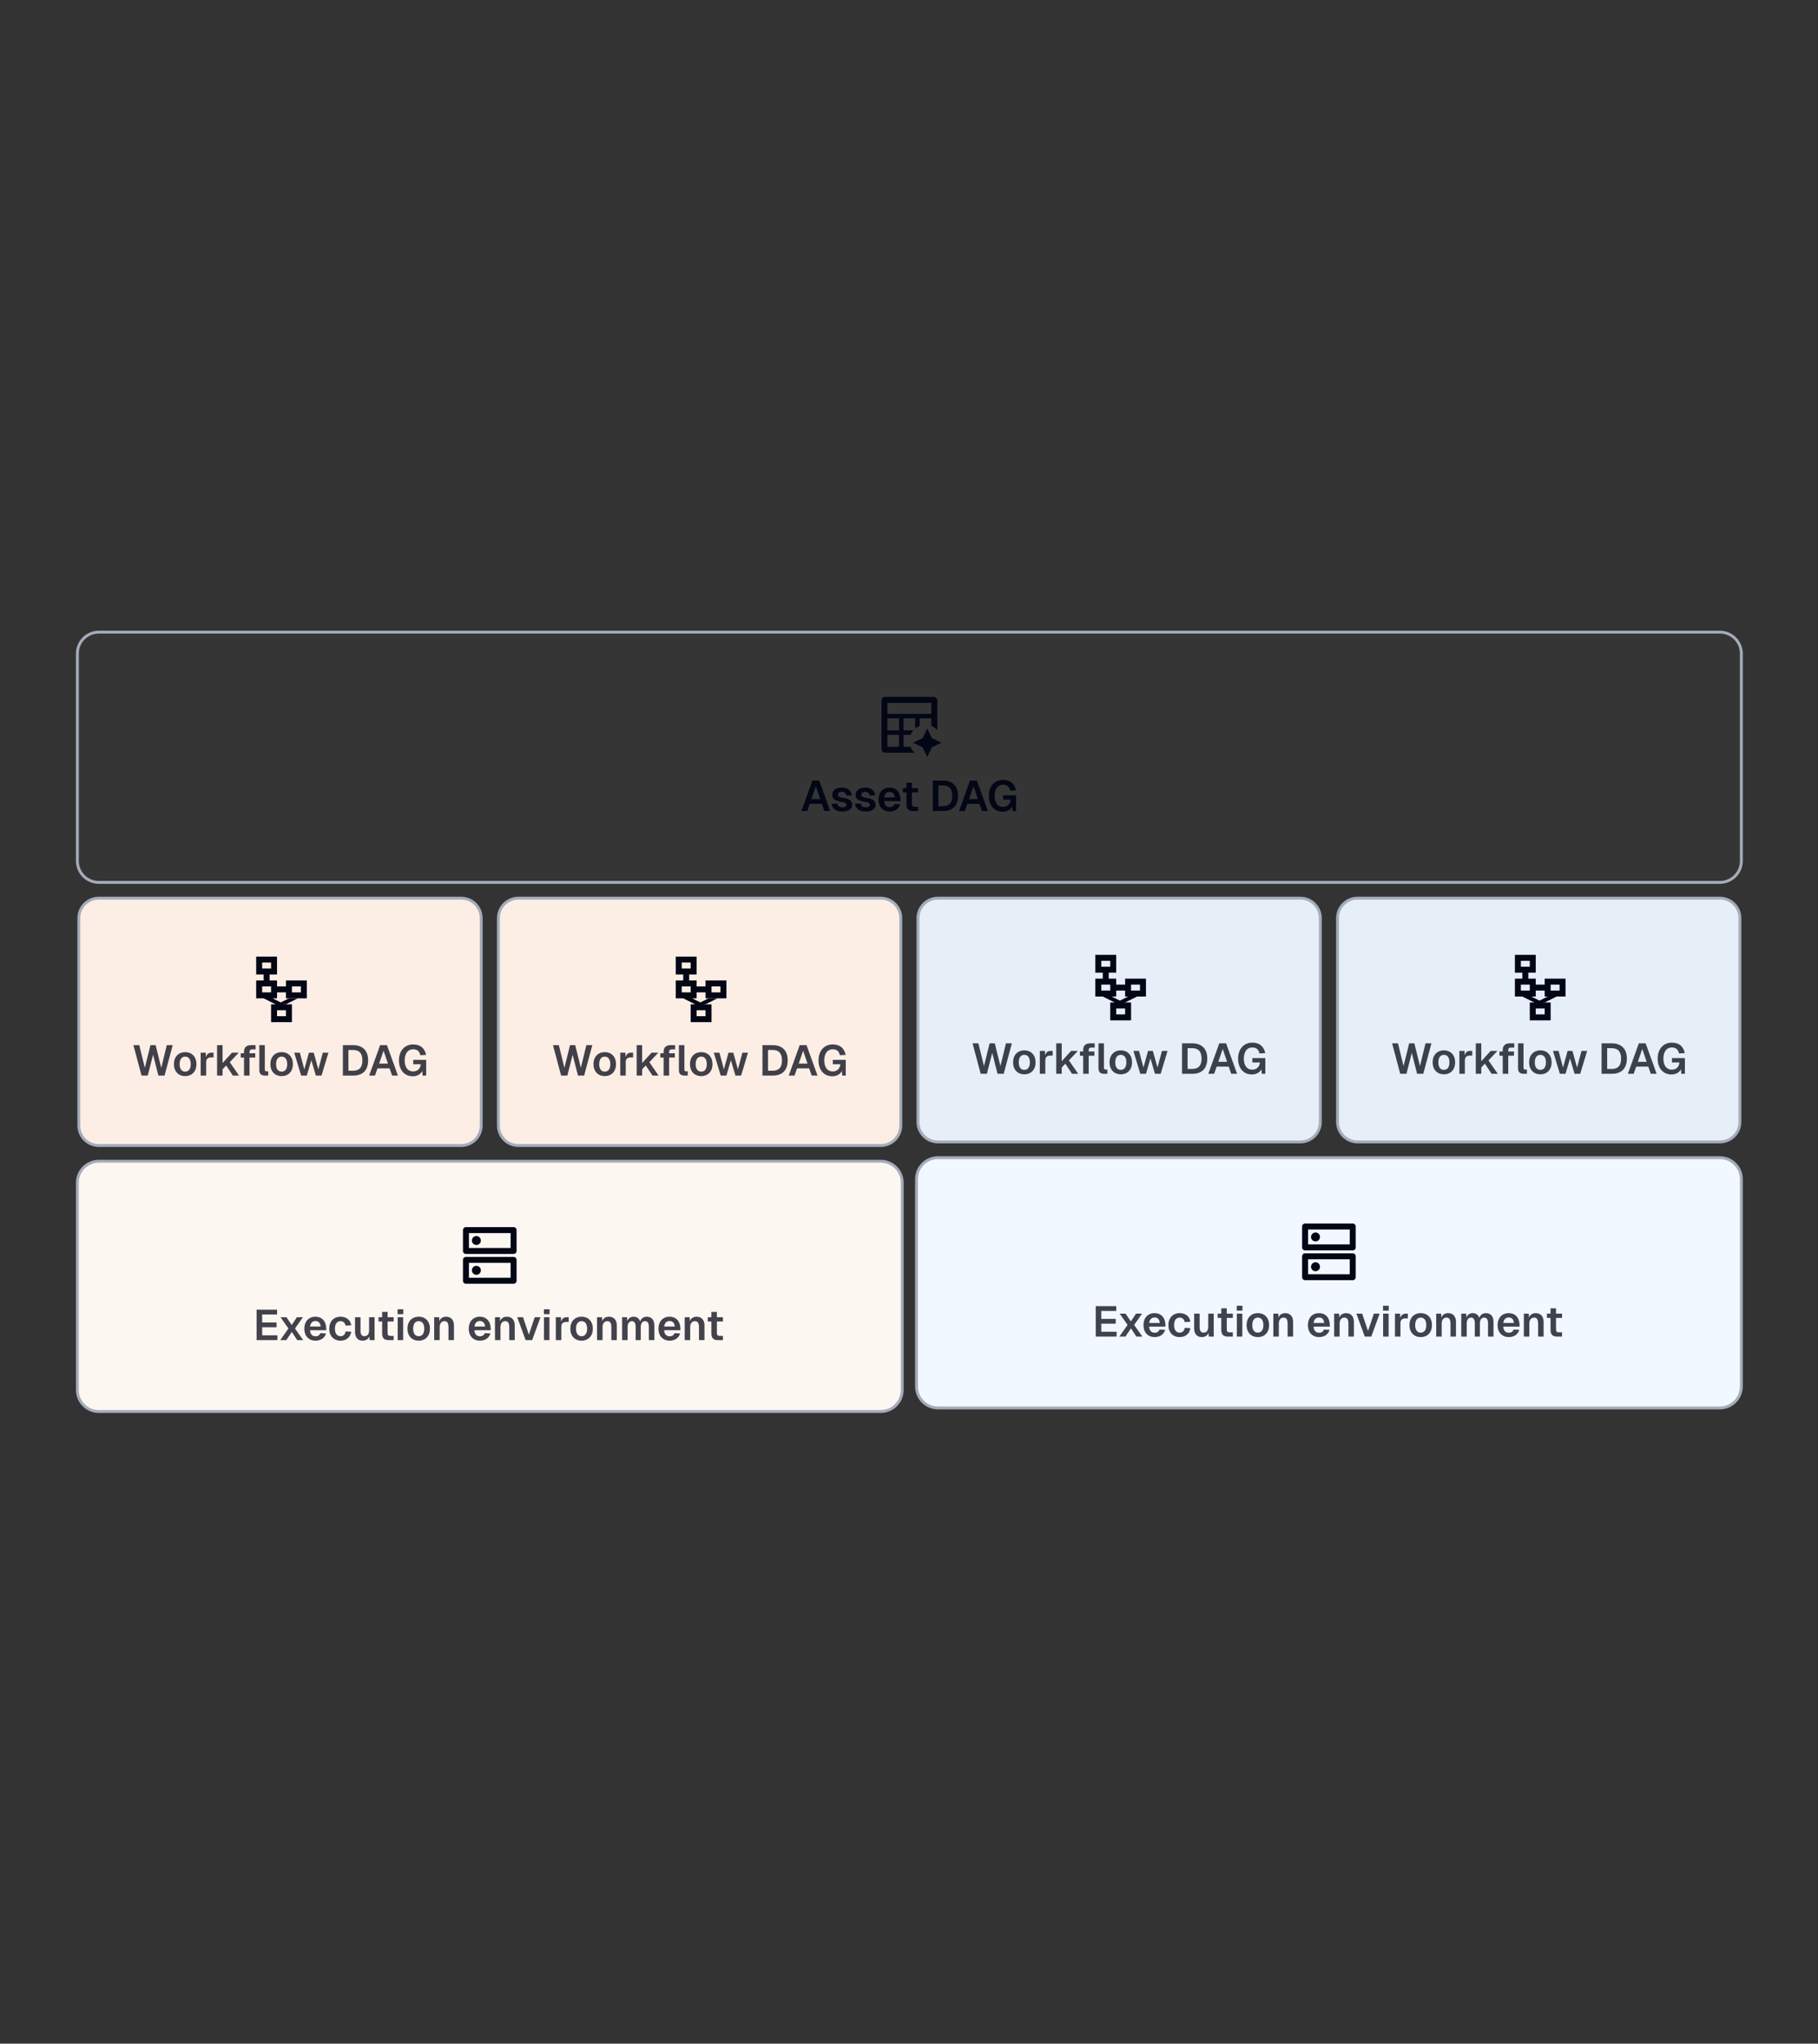
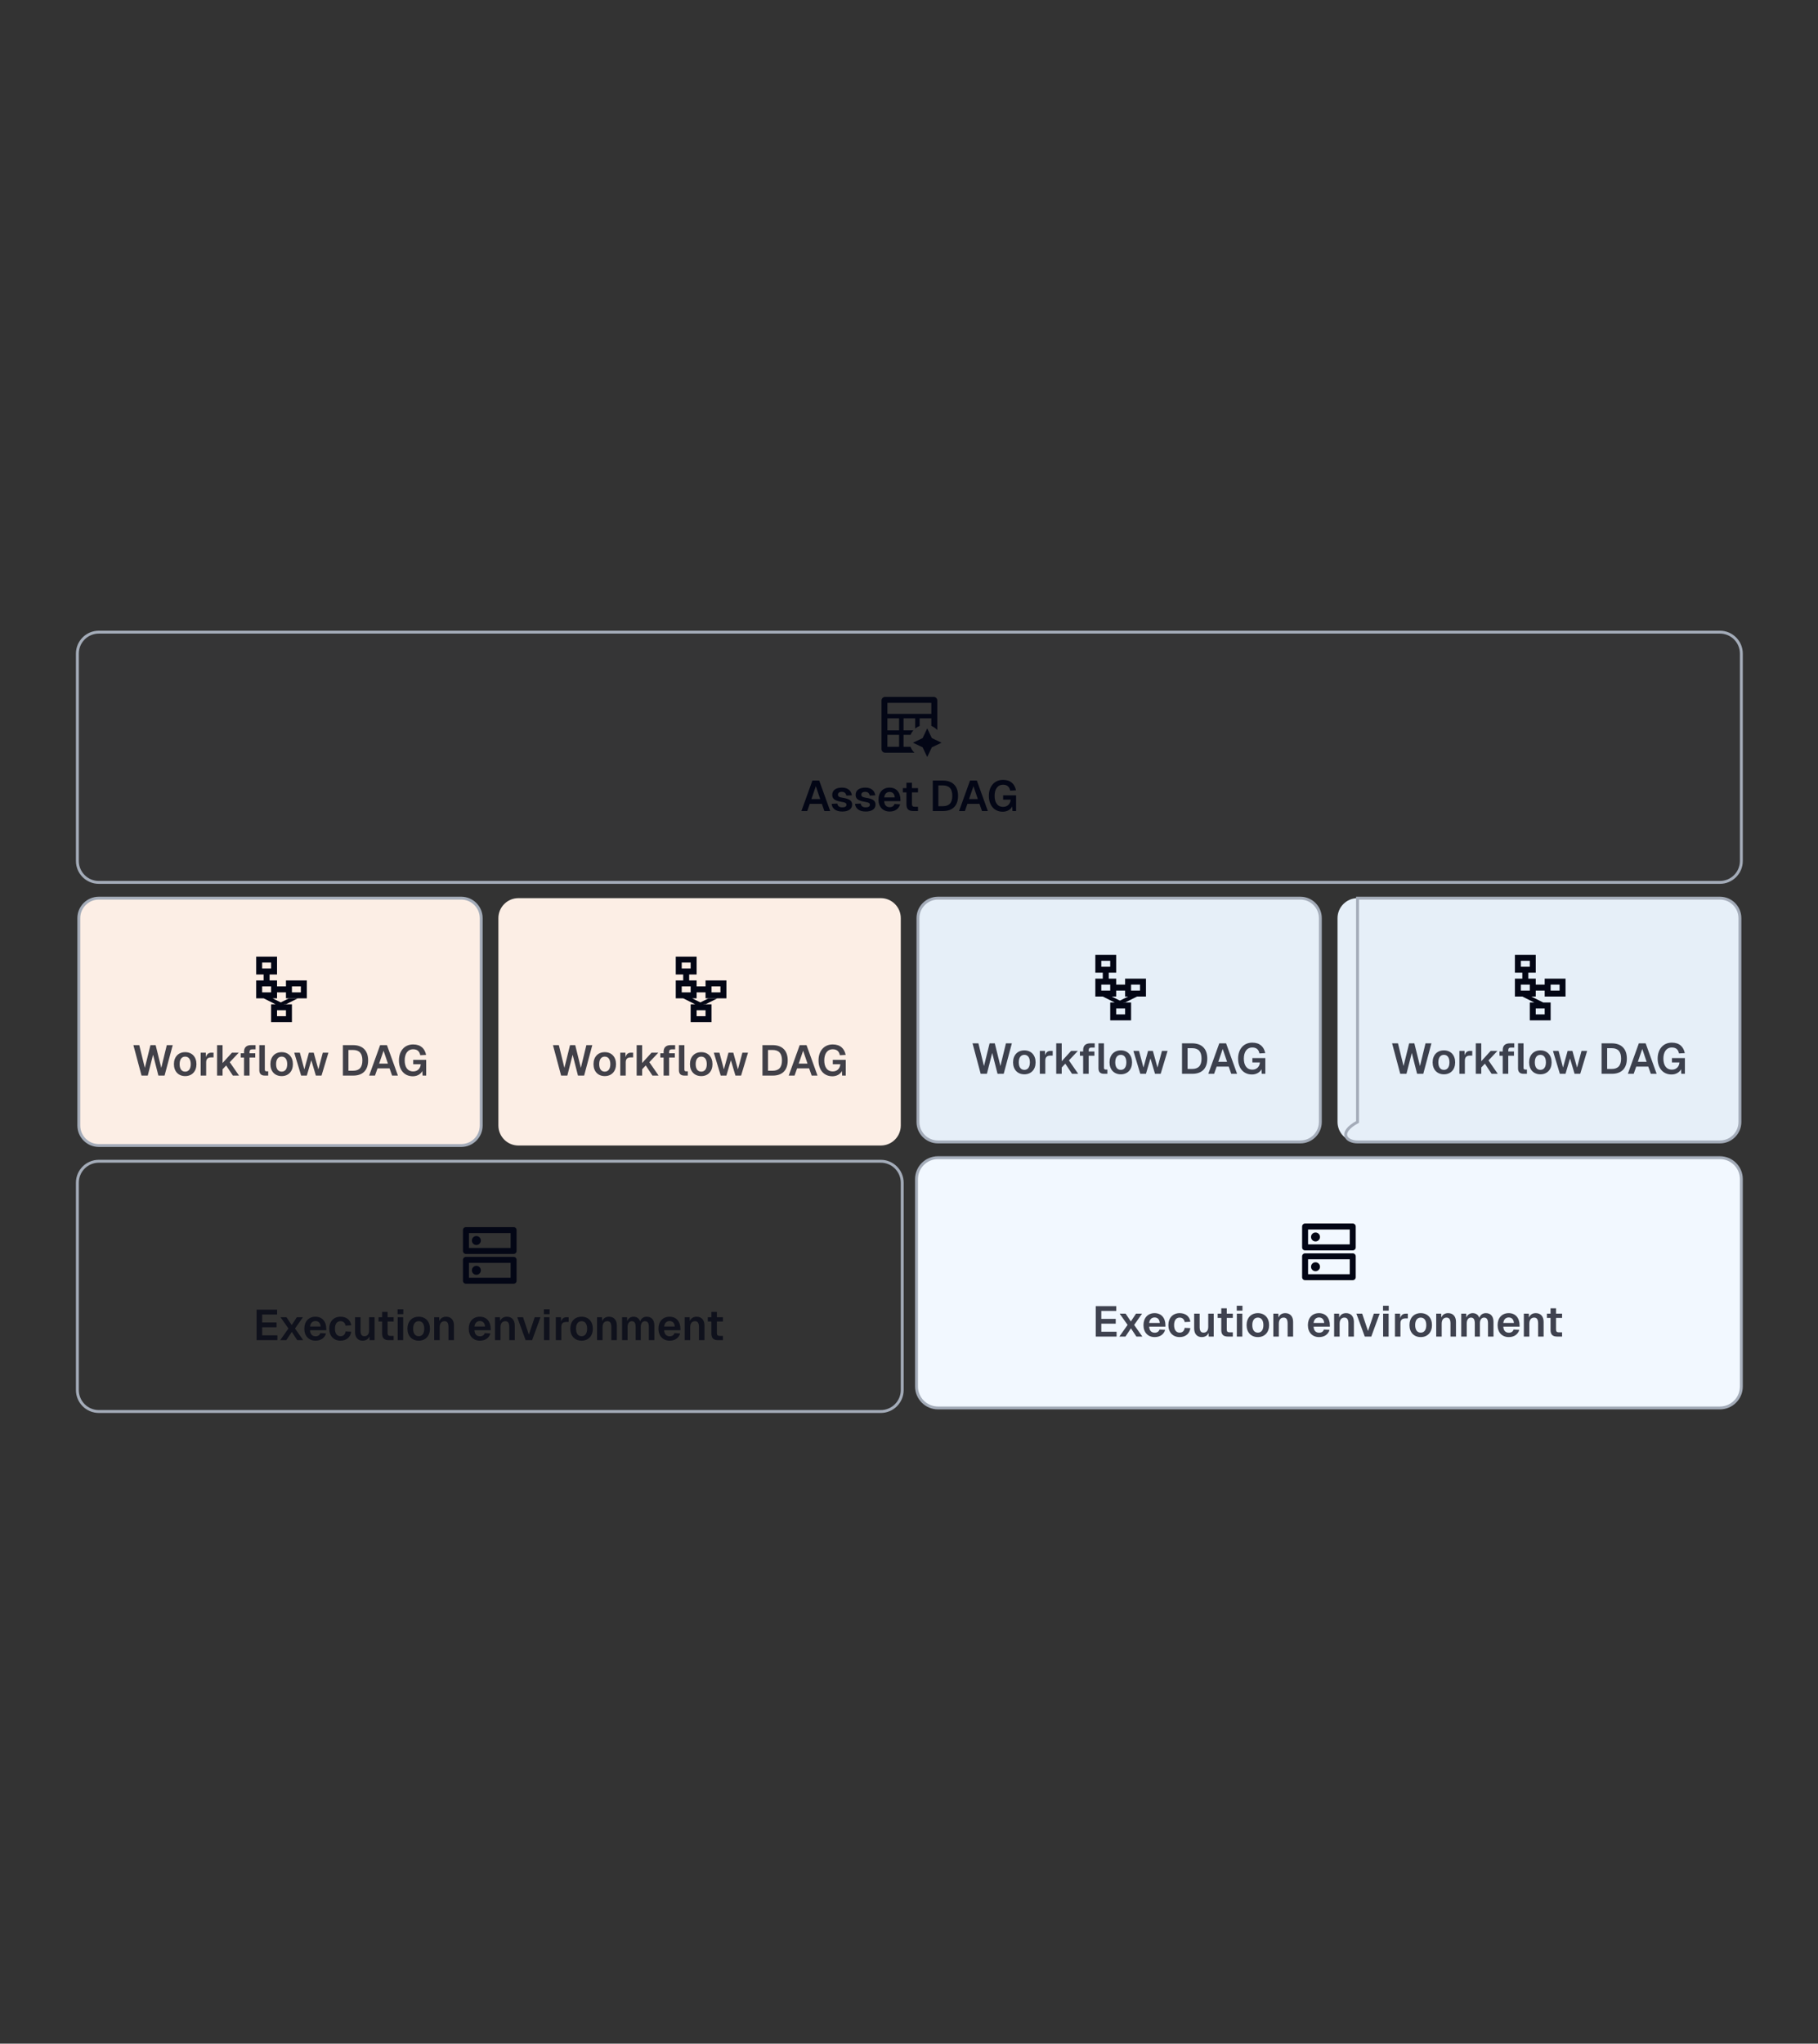
<svg xmlns="http://www.w3.org/2000/svg" width="630" height="708" viewBox="0 0 630 708" fill="none">
  <rect x="0" y="0" width="630" height="708" fill="#333333" stroke="none" />
  <g clip-path="url(#clip0_4753_28319)">
    <path d="M596.009 219H34.244C30.14 219 26.812 222.327 26.812 226.431V298.266C26.812 302.37 30.14 305.697 34.244 305.697H596.009C600.113 305.697 603.44 302.37 603.44 298.266V226.431C603.44 222.327 600.113 219 596.009 219Z" fill="#67748A" fill-opacity="0.03" />
    <path d="M596.009 219H34.244C30.14 219 26.812 222.327 26.812 226.431V298.266C26.812 302.37 30.14 305.697 34.244 305.697H596.009C600.113 305.697 603.44 302.37 603.44 298.266V226.431C603.44 222.327 600.113 219 596.009 219Z" stroke="#A4ACB9" />
    <path d="M323.564 241.436C324.248 241.436 324.803 241.99 324.803 242.674L324.804 252.914C324.237 252.297 323.533 251.808 322.739 251.496V248.867H318.688V251.486C318.12 251.706 317.598 252.016 317.138 252.398L317.139 248.867H313.114V253.021L316.5 253.021C316.102 253.478 315.776 254 315.543 254.569H313.114V258.723L315.512 258.724C315.819 259.505 316.298 260.201 316.902 260.764L306.715 260.762C306.031 260.762 305.477 260.207 305.477 259.523V242.674C305.477 241.99 306.031 241.436 306.715 241.436H323.564ZM311.566 254.569H307.515V258.723H311.566V254.569ZM311.566 248.867H307.515V253.021H311.566V248.867ZM322.739 243.5H307.515V247.319H322.739V243.5Z" fill="#030615" />
    <path d="M319.719 258.902L321.317 262.258L322.915 258.902L326.272 257.304L322.915 255.706L321.317 252.35L319.719 255.706L316.363 257.304L319.719 258.902Z" fill="#030615" />
    <path d="M277.719 280.972L281.524 270.419H283.887L287.692 280.972H285.671L284.794 278.475H280.617L279.74 280.972H277.719ZM281.182 276.825H284.229L282.713 272.366L281.182 276.825ZM291.889 281.15C289.54 281.15 288.322 280.035 288.203 278.475L290.15 278.386C290.284 279.218 290.804 279.694 291.904 279.694C292.78 279.694 293.33 279.426 293.33 278.802C293.33 278.267 293.048 278.029 291.591 277.776C289.154 277.36 288.396 276.706 288.396 275.354C288.396 273.882 289.54 272.857 291.755 272.857C293.895 272.857 294.995 274.001 295.203 275.532L293.286 275.621C293.152 274.819 292.617 274.313 291.725 274.313C290.833 274.313 290.373 274.715 290.373 275.294C290.373 275.933 290.789 276.186 291.993 276.379C294.49 276.766 295.292 277.449 295.292 278.772C295.292 280.303 293.925 281.15 291.889 281.15ZM299.999 281.15C297.651 281.15 296.433 280.035 296.314 278.475L298.261 278.386C298.394 279.218 298.915 279.694 300.014 279.694C300.891 279.694 301.441 279.426 301.441 278.802C301.441 278.267 301.159 278.029 299.702 277.776C297.265 277.36 296.507 276.706 296.507 275.354C296.507 273.882 297.651 272.857 299.866 272.857C302.006 272.857 303.106 274.001 303.314 275.532L301.397 275.621C301.263 274.819 300.728 274.313 299.836 274.313C298.944 274.313 298.484 274.715 298.484 275.294C298.484 275.933 298.9 276.186 300.104 276.379C302.6 276.766 303.403 277.449 303.403 278.772C303.403 280.303 302.036 281.15 299.999 281.15ZM308.318 281.15C305.94 281.15 304.424 279.515 304.424 277.003C304.424 274.507 305.94 272.857 308.274 272.857C310.548 272.857 312.034 274.432 312.034 277.107V277.538H306.401C306.461 278.936 307.189 279.634 308.333 279.634C309.18 279.634 309.745 279.233 309.983 278.534L311.93 278.653C311.499 280.199 310.146 281.15 308.318 281.15ZM306.401 276.26H310.072C309.983 274.967 309.284 274.358 308.274 274.358C307.248 274.358 306.55 275.027 306.401 276.26ZM316.423 280.972C314.848 280.972 314.12 280.273 314.12 278.698V274.507H312.871V273.035H314.12V271.177H316.022V273.035H318.118V274.507H316.022V278.519C316.022 279.263 316.334 279.5 317.003 279.5H318.118V280.972H316.423ZM323.241 280.972V270.419H326.749C330.108 270.419 331.995 272.322 331.995 275.71C331.995 279.084 330.152 280.972 326.838 280.972H323.241ZM325.173 279.292H326.749C328.949 279.292 330.004 278.118 330.004 275.71C330.004 273.273 328.949 272.099 326.749 272.099H325.173V279.292ZM332.347 280.972L336.152 270.419H338.515L342.32 280.972H340.298L339.421 278.475H335.245L334.368 280.972H332.347ZM335.81 276.825H338.857L337.341 272.366L335.81 276.825ZM347.488 281.21C344.471 281.21 342.672 278.936 342.672 275.71C342.672 272.545 344.5 270.182 347.592 270.182C350.267 270.182 351.634 271.653 352.08 273.808L350.059 273.912C349.836 272.678 349.123 271.861 347.607 271.861C345.585 271.861 344.664 273.57 344.664 275.71C344.664 277.91 345.585 279.53 347.621 279.53C349.182 279.53 350.148 278.445 350.222 277.033H347.621V275.532H352.11V280.972H350.861L350.772 279.381C350.237 280.481 348.974 281.21 347.488 281.21Z" fill="#030615" />
    <path d="M159.822 311.152H34.244C30.416 311.152 27.312 314.256 27.312 318.084V389.918C27.312 393.746 30.416 396.85 34.244 396.85H159.822C163.65 396.85 166.753 393.746 166.753 389.918V318.084C166.753 314.256 163.65 311.152 159.822 311.152Z" fill="#FCEEE5" />
    <path d="M159.822 311.152H34.244C30.416 311.152 27.312 314.256 27.312 318.084V389.918C27.312 393.746 30.416 396.85 34.244 396.85H159.822C163.65 396.85 166.753 393.746 166.753 389.918V318.084C166.753 314.256 163.65 311.152 159.822 311.152Z" stroke="#A4ACB9" />
    <path d="M99.098 339.663V341.727H96.002V339.663H93.422V337.599H96.002V331.406H88.777V337.599H91.358V339.663H88.777V345.856H91.358L95.486 347.92H93.938V354.113H101.163V347.92H98.582L94.454 345.856H96.002V343.792H99.098V345.856H106.323V339.663H99.098ZM90.842 333.47H93.938V335.535H90.842V333.47ZM99.098 352.048H96.002V349.984H99.098V352.048ZM93.938 343.792H90.842V341.727H93.938V343.792ZM104.259 343.792H101.163V341.727H104.259V343.792Z" fill="#030615" />
    <path d="M99.096 347.922L103.225 345.857H100.128L96 347.922H99.096Z" fill="#030615" />
    <path d="M49.047 372.624L46.223 362.072H48.259L50.191 369.949L52.138 362.072H53.936L55.883 369.949L57.8 362.072H59.852L57.028 372.624H54.888L53.045 365.401L51.202 372.624H49.047ZM64.179 372.802C61.816 372.802 60.27 371.168 60.27 368.656C60.27 366.144 61.816 364.509 64.179 364.509C66.528 364.509 68.073 366.144 68.073 368.656C68.073 371.168 66.528 372.802 64.179 372.802ZM64.179 371.257C65.398 371.257 66.097 370.305 66.097 368.656C66.097 367.021 65.398 366.055 64.179 366.055C62.946 366.055 62.247 367.021 62.247 368.656C62.247 370.305 62.946 371.257 64.179 371.257ZM69.539 372.624V364.688H71.322L71.367 366.233C71.679 365.163 72.288 364.688 73.269 364.688H73.998V366.322H73.254C72.036 366.322 71.441 366.828 71.441 368.046V372.624H69.539ZM75.226 372.624V362.072H77.128V368.269L80.383 364.688H82.731L79.625 367.987L82.835 372.624H80.695L78.376 369.116L77.128 370.439V372.624H75.226ZM84.561 372.624V366.367H83.431V364.896H84.561V364.375C84.561 362.949 85.334 362.072 87.013 362.072H88.559V363.543H87.37C86.746 363.543 86.478 363.87 86.478 364.479V364.896H88.455V366.367H86.478V372.624H84.561ZM91.769 372.624C90.595 372.624 89.867 372.074 89.867 370.751V362.072H91.769V370.558C91.769 370.974 91.977 371.153 92.364 371.153H92.943V372.624H91.769ZM97.61 372.802C95.246 372.802 93.701 371.168 93.701 368.656C93.701 366.144 95.246 364.509 97.61 364.509C99.958 364.509 101.503 366.144 101.503 368.656C101.503 371.168 99.958 372.802 97.61 372.802ZM97.61 371.257C98.828 371.257 99.527 370.305 99.527 368.656C99.527 367.021 98.828 366.055 97.61 366.055C96.376 366.055 95.677 367.021 95.677 368.656C95.677 370.305 96.376 371.257 97.61 371.257ZM104.358 372.624L101.965 364.688H103.912L105.458 370.469L107.048 364.688H108.712L110.318 370.469L111.863 364.688H113.81L111.417 372.624H109.456L107.88 367.303L106.32 372.624H104.358ZM118.817 372.624V362.072H122.324C125.683 362.072 127.571 363.974 127.571 367.363C127.571 370.737 125.728 372.624 122.413 372.624H118.817ZM120.749 370.945H122.324C124.524 370.945 125.579 369.77 125.579 367.363C125.579 364.925 124.524 363.751 122.324 363.751H120.749V370.945ZM127.922 372.624L131.727 362.072H134.09L137.895 372.624H135.874L134.997 370.127H130.82L129.943 372.624H127.922ZM131.385 368.477H134.432L132.916 364.019L131.385 368.477ZM143.063 372.862C140.046 372.862 138.247 370.588 138.247 367.363C138.247 364.197 140.076 361.834 143.167 361.834C145.842 361.834 147.209 363.305 147.655 365.46L145.634 365.564C145.411 364.331 144.698 363.513 143.182 363.513C141.16 363.513 140.239 365.223 140.239 367.363C140.239 369.562 141.16 371.182 143.197 371.182C144.757 371.182 145.723 370.097 145.798 368.685H143.197V367.184H147.685V372.624H146.437L146.347 371.034C145.812 372.134 144.549 372.862 143.063 372.862Z" fill="#030615" fill-opacity="0.75" />
    <path d="M305.221 311.152H179.642C175.814 311.152 172.711 314.256 172.711 318.084V389.918C172.711 393.746 175.814 396.85 179.642 396.85H305.221C309.049 396.85 312.152 393.746 312.152 389.918V318.084C312.152 314.256 309.049 311.152 305.221 311.152Z" fill="#FCEEE5" />
-     <path d="M305.221 311.152H179.642C175.814 311.152 172.711 314.256 172.711 318.084V389.918C172.711 393.746 175.814 396.85 179.642 396.85H305.221C309.049 396.85 312.152 393.746 312.152 389.918V318.084C312.152 314.256 309.049 311.152 305.221 311.152Z" stroke="#A4ACB9" />
    <path d="M244.497 339.663V341.727H241.401V339.663H238.82V337.599H241.401V331.406H234.176V337.599H236.756V339.663H234.176V345.856H236.756L240.885 347.92H239.336V354.113H246.561V347.92H243.981L239.852 345.856H241.401V343.792H244.497V345.856H251.722V339.663H244.497ZM236.24 333.47H239.336V335.535H236.24V333.47ZM244.497 352.048H241.401V349.984H244.497V352.048ZM239.336 343.792H236.24V341.727H239.336V343.792ZM249.657 343.792H246.561V341.727H249.657V343.792Z" fill="#030615" />
    <path d="M244.495 347.922L248.623 345.857H245.527L241.398 347.922H244.495Z" fill="#030615" />
    <path d="M194.445 372.624L191.621 362.072H193.657L195.589 369.949L197.536 362.072H199.335L201.282 369.949L203.199 362.072H205.25L202.426 372.624H200.286L198.443 365.401L196.6 372.624H194.445ZM209.578 372.802C207.214 372.802 205.669 371.168 205.669 368.656C205.669 366.144 207.214 364.509 209.578 364.509C211.926 364.509 213.472 366.144 213.472 368.656C213.472 371.168 211.926 372.802 209.578 372.802ZM209.578 371.257C210.796 371.257 211.495 370.305 211.495 368.656C211.495 367.021 210.796 366.055 209.578 366.055C208.344 366.055 207.645 367.021 207.645 368.656C207.645 370.305 208.344 371.257 209.578 371.257ZM214.937 372.624V364.688H216.721L216.765 366.233C217.077 365.163 217.687 364.688 218.667 364.688H219.396V366.322H218.653C217.434 366.322 216.839 366.828 216.839 368.046V372.624H214.937ZM220.624 372.624V362.072H222.526V368.269L225.781 364.688H228.13L225.023 367.987L228.234 372.624H226.093L223.775 369.116L222.526 370.439V372.624H220.624ZM229.959 372.624V366.367H228.829V364.896H229.959V364.375C229.959 362.949 230.732 362.072 232.411 362.072H233.957V363.543H232.768C232.144 363.543 231.876 363.87 231.876 364.479V364.896H233.853V366.367H231.876V372.624H229.959ZM237.167 372.624C235.993 372.624 235.265 372.074 235.265 370.751V362.072H237.167V370.558C237.167 370.974 237.375 371.153 237.762 371.153H238.341V372.624H237.167ZM243.008 372.802C240.645 372.802 239.099 371.168 239.099 368.656C239.099 366.144 240.645 364.509 243.008 364.509C245.356 364.509 246.902 366.144 246.902 368.656C246.902 371.168 245.356 372.802 243.008 372.802ZM243.008 371.257C244.227 371.257 244.925 370.305 244.925 368.656C244.925 367.021 244.227 366.055 243.008 366.055C241.774 366.055 241.076 367.021 241.076 368.656C241.076 370.305 241.774 371.257 243.008 371.257ZM249.756 372.624L247.363 364.688H249.31L250.856 370.469L252.446 364.688H254.111L255.716 370.469L257.262 364.688H259.209L256.816 372.624H254.854L253.278 367.303L251.718 372.624H249.756ZM264.215 372.624V362.072H267.723C271.081 362.072 272.969 363.974 272.969 367.363C272.969 370.737 271.126 372.624 267.812 372.624H264.215ZM266.147 370.945H267.723C269.922 370.945 270.977 369.77 270.977 367.363C270.977 364.925 269.922 363.751 267.723 363.751H266.147V370.945ZM273.321 372.624L277.125 362.072H279.489L283.293 372.624H281.272L280.395 370.127H276.219L275.342 372.624H273.321ZM276.784 368.477H279.83L278.314 364.019L276.784 368.477ZM288.461 372.862C285.444 372.862 283.646 370.588 283.646 367.363C283.646 364.197 285.474 361.834 288.565 361.834C291.241 361.834 292.608 363.305 293.054 365.46L291.033 365.564C290.81 364.331 290.096 363.513 288.58 363.513C286.559 363.513 285.638 365.223 285.638 367.363C285.638 369.562 286.559 371.182 288.595 371.182C290.156 371.182 291.122 370.097 291.196 368.685H288.595V367.184H293.084V372.624H291.835L291.746 371.034C291.211 372.134 289.948 372.862 288.461 372.862Z" fill="#030615" fill-opacity="0.75" />
-     <path d="M305.218 402.303H34.244C30.14 402.303 26.812 405.63 26.812 409.734V481.569C26.812 485.673 30.14 489 34.244 489H305.218C309.322 489 312.65 485.673 312.65 481.569V409.734C312.65 405.63 309.322 402.303 305.218 402.303Z" fill="#FDF7F2" />
    <path d="M305.218 402.303H34.244C30.14 402.303 26.812 405.63 26.812 409.734V481.569C26.812 485.673 30.14 489 34.244 489H305.218C309.322 489 312.65 485.673 312.65 481.569V409.734C312.65 405.63 309.322 402.303 305.218 402.303Z" stroke="#A4ACB9" />
    <path d="M165.078 428.217C164.648 428.217 164.283 428.368 163.981 428.669C163.68 428.97 163.53 429.336 163.53 429.766C163.53 430.196 163.68 430.561 163.981 430.862C164.283 431.163 164.648 431.314 165.078 431.314C165.508 431.314 165.874 431.163 166.175 430.862C166.476 430.561 166.626 430.196 166.626 429.766C166.626 429.336 166.476 428.97 166.175 428.669C165.874 428.368 165.508 428.217 165.078 428.217ZM165.078 438.539C164.648 438.539 164.283 438.689 163.981 438.99C163.68 439.291 163.53 439.657 163.53 440.087C163.53 440.517 163.68 440.882 163.981 441.183C164.283 441.484 164.648 441.635 165.078 441.635C165.508 441.635 165.874 441.484 166.175 441.183C166.476 440.882 166.626 440.517 166.626 440.087C166.626 439.657 166.476 439.291 166.175 438.99C165.874 438.689 165.508 438.539 165.078 438.539ZM161.466 425.121H177.979C178.272 425.121 178.517 425.22 178.715 425.418C178.913 425.616 179.012 425.861 179.012 426.153V433.378C179.012 433.67 178.913 433.916 178.715 434.113C178.517 434.311 178.272 434.41 177.979 434.41H161.466C161.173 434.41 160.928 434.311 160.73 434.113C160.533 433.916 160.434 433.67 160.434 433.378V426.153C160.434 425.861 160.533 425.616 160.73 425.418C160.928 425.22 161.173 425.121 161.466 425.121ZM162.498 427.185V432.346H176.947V427.185H162.498ZM161.466 435.442H177.979C178.272 435.442 178.517 435.541 178.715 435.739C178.913 435.937 179.012 436.182 179.012 436.474V443.699C179.012 443.992 178.913 444.237 178.715 444.434C178.517 444.632 178.272 444.731 177.979 444.731H161.466C161.173 444.731 160.928 444.632 160.73 444.434C160.533 444.237 160.434 443.992 160.434 443.699V436.474C160.434 436.182 160.533 435.937 160.73 435.739C160.928 435.541 161.173 435.442 161.466 435.442ZM162.498 437.506V442.667H176.947V437.506H162.498Z" fill="#030615" />
    <path d="M88.918 464.276V453.724H96.022V455.404H90.85V458.153H95.844V459.818H90.85V462.597H96.141V464.276H88.918ZM97.104 464.276L99.958 460.234L97.208 456.34H99.274L101.087 459.045L102.871 456.34H104.966L102.232 460.249L105.07 464.276H103.004L101.117 461.423L99.215 464.276H97.104ZM109.353 464.455C106.975 464.455 105.459 462.82 105.459 460.308C105.459 457.811 106.975 456.162 109.308 456.162C111.582 456.162 113.069 457.737 113.069 460.412V460.843H107.436C107.495 462.24 108.224 462.939 109.368 462.939C110.215 462.939 110.78 462.537 111.018 461.839L112.965 461.958C112.534 463.504 111.181 464.455 109.353 464.455ZM107.436 459.565H111.107C111.018 458.272 110.319 457.663 109.308 457.663C108.283 457.663 107.584 458.331 107.436 459.565ZM118.001 464.455C115.638 464.455 114.092 462.82 114.092 460.308C114.092 457.811 115.638 456.162 118.001 456.162C120.008 456.162 121.464 457.261 121.702 459.149L119.74 459.253C119.577 458.242 118.923 457.707 118.001 457.707C116.768 457.707 116.069 458.673 116.069 460.308C116.069 461.958 116.768 462.909 118.001 462.909C118.923 462.909 119.592 462.374 119.74 461.259L121.702 461.349C121.479 463.251 120.037 464.455 118.001 464.455ZM125.643 464.455C124.023 464.455 123.027 463.34 123.027 461.453V456.34H124.929V460.977C124.929 462.315 125.36 462.909 126.281 462.909C127.307 462.909 127.901 462.211 127.901 460.903V456.34H129.804V464.276H128.065L128.035 462.983C127.619 463.949 126.801 464.455 125.643 464.455ZM134.724 464.276C133.149 464.276 132.421 463.578 132.421 462.002V457.811H131.172V456.34H132.421V454.482H134.323V456.34H136.418V457.811H134.323V461.824C134.323 462.567 134.635 462.805 135.304 462.805H136.418V464.276H134.724ZM137.781 455.285V453.59H139.758V455.285H137.781ZM137.811 464.276V456.34H139.714V464.276H137.811ZM145.103 464.455C142.74 464.455 141.194 462.82 141.194 460.308C141.194 457.796 142.74 456.162 145.103 456.162C147.451 456.162 148.997 457.796 148.997 460.308C148.997 462.82 147.451 464.455 145.103 464.455ZM145.103 462.909C146.322 462.909 147.02 461.958 147.02 460.308C147.02 458.673 146.322 457.707 145.103 457.707C143.869 457.707 143.171 458.673 143.171 460.308C143.171 461.958 143.869 462.909 145.103 462.909ZM150.462 464.276V456.34H152.186L152.231 457.692C152.662 456.607 153.554 456.162 154.609 456.162C156.363 456.162 157.314 457.395 157.314 459.179V464.276H155.412V459.788C155.412 458.45 155.055 457.707 154.029 457.707C153.004 457.707 152.365 458.45 152.365 459.788V464.276H150.462ZM166.329 464.455C163.951 464.455 162.435 462.82 162.435 460.308C162.435 457.811 163.951 456.162 166.284 456.162C168.558 456.162 170.045 457.737 170.045 460.412V460.843H164.412C164.471 462.24 165.2 462.939 166.344 462.939C167.191 462.939 167.756 462.537 167.994 461.839L169.941 461.958C169.51 463.504 168.157 464.455 166.329 464.455ZM164.412 459.565H168.083C167.994 458.272 167.295 457.663 166.284 457.663C165.259 457.663 164.56 458.331 164.412 459.565ZM171.529 464.276V456.34H173.253L173.298 457.692C173.729 456.607 174.621 456.162 175.676 456.162C177.43 456.162 178.381 457.395 178.381 459.179V464.276H176.478V459.788C176.478 458.45 176.122 457.707 175.096 457.707C174.071 457.707 173.432 458.45 173.432 459.788V464.276H171.529ZM182.144 464.276L179.246 456.34H181.252L183.273 462.359L185.295 456.34H187.301L184.403 464.276H182.144ZM188.476 455.285V453.59H190.453V455.285H188.476ZM188.506 464.276V456.34H190.408V464.276H188.506ZM192.611 464.276V456.34H194.394L194.439 457.886C194.751 456.815 195.36 456.34 196.341 456.34H197.069V457.975H196.326C195.107 457.975 194.513 458.48 194.513 459.699V464.276H192.611ZM201.542 464.455C199.179 464.455 197.634 462.82 197.634 460.308C197.634 457.796 199.179 456.162 201.542 456.162C203.891 456.162 205.436 457.796 205.436 460.308C205.436 462.82 203.891 464.455 201.542 464.455ZM201.542 462.909C202.761 462.909 203.46 461.958 203.46 460.308C203.46 458.673 202.761 457.707 201.542 457.707C200.309 457.707 199.61 458.673 199.61 460.308C199.61 461.958 200.309 462.909 201.542 462.909ZM206.902 464.276V456.34H208.626L208.67 457.692C209.101 456.607 209.993 456.162 211.048 456.162C212.802 456.162 213.753 457.395 213.753 459.179V464.276H211.851V459.788C211.851 458.45 211.494 457.707 210.469 457.707C209.443 457.707 208.804 458.45 208.804 459.788V464.276H206.902ZM215.579 464.276V456.34H217.303L217.347 457.663C217.749 456.711 218.551 456.162 219.532 456.162C220.691 456.162 221.494 456.771 221.836 457.796C222.192 456.741 223.01 456.162 224.11 456.162C225.745 456.162 226.755 457.217 226.755 459.179V464.276H224.853V459.669C224.853 458.361 224.422 457.707 223.5 457.707C222.594 457.707 222.044 458.45 222.044 459.728V464.276H220.275V459.728C220.275 458.435 219.918 457.707 218.952 457.707C218.046 457.707 217.481 458.465 217.481 459.728V464.276H215.579ZM232.072 464.455C229.694 464.455 228.178 462.82 228.178 460.308C228.178 457.811 229.694 456.162 232.027 456.162C234.301 456.162 235.788 457.737 235.788 460.412V460.843H230.155C230.214 462.24 230.942 462.939 232.087 462.939C232.934 462.939 233.499 462.537 233.737 461.839L235.684 461.958C235.253 463.504 233.9 464.455 232.072 464.455ZM230.155 459.565H233.826C233.737 458.272 233.038 457.663 232.027 457.663C231.002 457.663 230.303 458.331 230.155 459.565ZM237.272 464.276V456.34H238.996L239.041 457.692C239.472 456.607 240.364 456.162 241.419 456.162C243.172 456.162 244.124 457.395 244.124 459.179V464.276H242.221V459.788C242.221 458.45 241.865 457.707 240.839 457.707C239.814 457.707 239.175 458.45 239.175 459.788V464.276H237.272ZM248.825 464.276C247.249 464.276 246.521 463.578 246.521 462.002V457.811H245.273V456.34H246.521V454.482H248.423V456.34H250.519V457.811H248.423V461.824C248.423 462.567 248.736 462.805 249.404 462.805H250.519V464.276H248.825Z" fill="#030615" fill-opacity="0.75" />
    <path d="M450.615 311.152H325.037C321.209 311.152 318.105 314.256 318.105 318.084V388.68C318.105 392.508 321.209 395.611 325.037 395.611H450.615C454.443 395.611 457.546 392.508 457.546 388.68V318.084C457.546 314.256 454.443 311.152 450.615 311.152Z" fill="#E6EFF8" />
    <path d="M450.615 311.152H325.037C321.209 311.152 318.105 314.256 318.105 318.084V388.68C318.105 392.508 321.209 395.611 325.037 395.611H450.615C454.443 395.611 457.546 392.508 457.546 388.68V318.084C457.546 314.256 454.443 311.152 450.615 311.152Z" stroke="#A4ACB9" />
    <path d="M389.891 339.044V341.108H386.795V339.044H384.215V336.98H386.795V330.787H379.57V336.98H382.151V339.044H379.57V345.237H382.151L386.279 347.301H384.731V353.494H391.956V347.301H389.375L385.247 345.237H386.795V343.172H389.891V345.237H397.116V339.044H389.891ZM381.635 332.851H384.731V334.916H381.635V332.851ZM389.891 351.429H386.795V349.365H389.891V351.429ZM384.731 343.172H381.635V341.108H384.731V343.172ZM395.052 343.172H391.956V341.108H395.052V343.172Z" fill="#030615" />
    <path d="M389.893 347.303L394.022 345.238H390.925L386.797 347.303H389.893Z" fill="#030615" />
    <path d="M339.84 372.005L337.016 361.453H339.053L340.985 369.33L342.932 361.453H344.73L346.677 369.33L348.594 361.453H350.645L347.821 372.005H345.681L343.838 364.782L341.995 372.005H339.84ZM354.973 372.183C352.61 372.183 351.064 370.548 351.064 368.037C351.064 365.525 352.61 363.89 354.973 363.89C357.321 363.89 358.867 365.525 358.867 368.037C358.867 370.548 357.321 372.183 354.973 372.183ZM354.973 370.638C356.192 370.638 356.89 369.686 356.89 368.037C356.89 366.402 356.192 365.436 354.973 365.436C353.739 365.436 353.041 366.402 353.041 368.037C353.041 369.686 353.739 370.638 354.973 370.638ZM360.333 372.005V364.068H362.116L362.161 365.614C362.473 364.544 363.082 364.068 364.063 364.068H364.791V365.703H364.048C362.829 365.703 362.235 366.209 362.235 367.427V372.005H360.333ZM366.019 372.005V361.453H367.922V367.65L371.177 364.068H373.525L370.419 367.368L373.629 372.005H371.489L369.17 368.497L367.922 369.82V372.005H366.019ZM375.354 372.005V365.748H374.225V364.276H375.354V363.756C375.354 362.329 376.127 361.453 377.807 361.453H379.352V362.924H378.163C377.539 362.924 377.272 363.251 377.272 363.86V364.276H379.248V365.748H377.272V372.005H375.354ZM382.563 372.005C381.389 372.005 380.66 371.455 380.66 370.132V361.453H382.563V369.939C382.563 370.355 382.771 370.534 383.157 370.534H383.737V372.005H382.563ZM388.403 372.183C386.04 372.183 384.495 370.548 384.495 368.037C384.495 365.525 386.04 363.89 388.403 363.89C390.752 363.89 392.297 365.525 392.297 368.037C392.297 370.548 390.752 372.183 388.403 372.183ZM388.403 370.638C389.622 370.638 390.321 369.686 390.321 368.037C390.321 366.402 389.622 365.436 388.403 365.436C387.17 365.436 386.471 366.402 386.471 368.037C386.471 369.686 387.17 370.638 388.403 370.638ZM395.152 372.005L392.759 364.068H394.706L396.251 369.85L397.842 364.068H399.506L401.111 369.85L402.657 364.068H404.604L402.211 372.005H400.249L398.674 366.684L397.113 372.005H395.152ZM409.611 372.005V361.453H413.118C416.477 361.453 418.364 363.355 418.364 366.744C418.364 370.117 416.522 372.005 413.207 372.005H409.611ZM411.543 370.325H413.118C415.318 370.325 416.373 369.151 416.373 366.744C416.373 364.306 415.318 363.132 413.118 363.132H411.543V370.325ZM418.716 372.005L422.521 361.453H424.884L428.689 372.005H426.667L425.791 369.508H421.614L420.737 372.005H418.716ZM422.179 367.858H425.226L423.71 363.4L422.179 367.858ZM433.857 372.243C430.84 372.243 429.041 369.969 429.041 366.744C429.041 363.578 430.869 361.215 433.961 361.215C436.636 361.215 438.003 362.686 438.449 364.841L436.428 364.945C436.205 363.712 435.492 362.894 433.976 362.894C431.954 362.894 431.033 364.603 431.033 366.744C431.033 368.943 431.954 370.563 433.991 370.563C435.551 370.563 436.517 369.478 436.592 368.066H433.991V366.565H438.479V372.005H437.231L437.141 370.415C436.606 371.514 435.343 372.243 433.857 372.243Z" fill="#030615" fill-opacity="0.75" />
    <path d="M596.01 311.152H470.431C466.603 311.152 463.5 314.256 463.5 318.084V388.68C463.5 392.508 466.603 395.611 470.431 395.611H596.01C599.838 395.611 602.941 392.508 602.941 388.68V318.084C602.941 314.256 599.838 311.152 596.01 311.152Z" fill="#E6EFF8" />
-     <path d="M596.01 311.152H470.431C466.603 311.152 463.5 314.256 463.5 318.084V388.68C463.5 392.508 466.603 395.611 470.431 395.611H596.01C599.838 395.611 602.941 392.508 602.941 388.68V318.084C602.941 314.256 599.838 311.152 596.01 311.152Z" stroke="#A4ACB9" />
+     <path d="M596.01 311.152H470.431V388.68C463.5 392.508 466.603 395.611 470.431 395.611H596.01C599.838 395.611 602.941 392.508 602.941 388.68V318.084C602.941 314.256 599.838 311.152 596.01 311.152Z" stroke="#A4ACB9" />
    <path d="M535.286 339.044V341.108H532.19V339.044H529.609V336.98H532.19V330.787H524.965V336.98H527.545V339.044H524.965V345.237H527.545L531.674 347.301H530.125V353.494H537.35V347.301H534.77L530.641 345.237H532.19V343.172H535.286V345.237H542.511V339.044H535.286ZM527.029 332.851H530.125V334.916H527.029V332.851ZM535.286 351.429H532.19V349.365H535.286V351.429ZM530.125 343.172H527.029V341.108H530.125V343.172ZM540.446 343.172H537.35V341.108H540.446V343.172Z" fill="#030615" />
-     <path d="M535.285 347.303L539.413 345.238H536.316L532.188 347.303H535.285Z" fill="#030615" />
    <path d="M485.234 372.005L482.41 361.453H484.446L486.378 369.33L488.325 361.453H490.124L492.071 369.33L493.988 361.453H496.039L493.215 372.005H491.075L489.232 364.782L487.389 372.005H485.234ZM500.367 372.183C498.003 372.183 496.458 370.548 496.458 368.037C496.458 365.525 498.003 363.89 500.367 363.89C502.715 363.89 504.261 365.525 504.261 368.037C504.261 370.548 502.715 372.183 500.367 372.183ZM500.367 370.638C501.585 370.638 502.284 369.686 502.284 368.037C502.284 366.402 501.585 365.436 500.367 365.436C499.133 365.436 498.434 366.402 498.434 368.037C498.434 369.686 499.133 370.638 500.367 370.638ZM505.726 372.005V364.068H507.51L507.554 365.614C507.866 364.544 508.476 364.068 509.456 364.068H510.185V365.703H509.442C508.223 365.703 507.628 366.209 507.628 367.427V372.005H505.726ZM511.413 372.005V361.453H513.315V367.65L516.57 364.068H518.919L515.812 367.368L519.023 372.005H516.882L514.564 368.497L513.315 369.82V372.005H511.413ZM520.748 372.005V365.748H519.618V364.276H520.748V363.756C520.748 362.329 521.521 361.453 523.2 361.453H524.746V362.924H523.557C522.933 362.924 522.665 363.251 522.665 363.86V364.276H524.642V365.748H522.665V372.005H520.748ZM527.956 372.005C526.782 372.005 526.054 371.455 526.054 370.132V361.453H527.956V369.939C527.956 370.355 528.164 370.534 528.551 370.534H529.13V372.005H527.956ZM533.797 372.183C531.434 372.183 529.888 370.548 529.888 368.037C529.888 365.525 531.434 363.89 533.797 363.89C536.145 363.89 537.691 365.525 537.691 368.037C537.691 370.548 536.145 372.183 533.797 372.183ZM533.797 370.638C535.016 370.638 535.714 369.686 535.714 368.037C535.714 366.402 535.016 365.436 533.797 365.436C532.563 365.436 531.865 366.402 531.865 368.037C531.865 369.686 532.563 370.638 533.797 370.638ZM540.545 372.005L538.152 364.068H540.099L541.645 369.85L543.235 364.068H544.9L546.505 369.85L548.051 364.068H549.998L547.605 372.005H545.643L544.068 366.684L542.507 372.005H540.545ZM555.004 372.005V361.453H558.512C561.87 361.453 563.758 363.355 563.758 366.744C563.758 370.117 561.915 372.005 558.601 372.005H555.004ZM556.936 370.325H558.512C560.711 370.325 561.766 369.151 561.766 366.744C561.766 364.306 560.711 363.132 558.512 363.132H556.936V370.325ZM564.11 372.005L567.914 361.453H570.278L574.082 372.005H572.061L571.184 369.508H567.008L566.131 372.005H564.11ZM567.573 367.858H570.619L569.103 363.4L567.573 367.858ZM579.25 372.243C576.233 372.243 574.435 369.969 574.435 366.744C574.435 363.578 576.263 361.215 579.354 361.215C582.03 361.215 583.397 362.686 583.843 364.841L581.822 364.945C581.599 363.712 580.885 362.894 579.369 362.894C577.348 362.894 576.427 364.603 576.427 366.744C576.427 368.943 577.348 370.563 579.384 370.563C580.945 370.563 581.911 369.478 581.985 368.066H579.384V366.565H583.873V372.005H582.624L582.535 370.415C582 371.514 580.737 372.243 579.25 372.243Z" fill="#030615" fill-opacity="0.75" />
    <path d="M596.011 401.064H325.037C320.933 401.064 317.605 404.392 317.605 408.496V480.33C317.605 484.435 320.933 487.762 325.037 487.762H596.011C600.115 487.762 603.442 484.435 603.442 480.33V408.496C603.442 404.392 600.115 401.064 596.011 401.064Z" fill="#F2F8FF" />
    <path d="M596.011 401.064H325.037C320.933 401.064 317.605 404.392 317.605 408.496V480.33C317.605 484.435 320.933 487.762 325.037 487.762H596.011C600.115 487.762 603.442 484.435 603.442 480.33V408.496C603.442 404.392 600.115 401.064 596.011 401.064Z" stroke="#A4ACB9" />
    <path d="M455.871 426.981C455.441 426.981 455.076 427.132 454.774 427.433C454.473 427.734 454.323 428.099 454.323 428.529C454.323 428.959 454.473 429.325 454.774 429.626C455.076 429.927 455.441 430.077 455.871 430.077C456.301 430.077 456.667 429.927 456.968 429.626C457.269 429.325 457.419 428.959 457.419 428.529C457.419 428.099 457.269 427.734 456.968 427.433C456.667 427.132 456.301 426.981 455.871 426.981ZM455.871 437.302C455.441 437.302 455.076 437.453 454.774 437.754C454.473 438.055 454.323 438.42 454.323 438.85C454.323 439.28 454.473 439.646 454.774 439.947C455.076 440.248 455.441 440.399 455.871 440.399C456.301 440.399 456.667 440.248 456.968 439.947C457.269 439.646 457.419 439.28 457.419 438.85C457.419 438.42 457.269 438.055 456.968 437.754C456.667 437.453 456.301 437.302 455.871 437.302ZM452.259 423.885H468.772C469.065 423.885 469.31 423.984 469.508 424.182C469.706 424.379 469.805 424.624 469.805 424.917V432.142C469.805 432.434 469.706 432.679 469.508 432.877C469.31 433.075 469.065 433.174 468.772 433.174H452.259C451.966 433.174 451.721 433.075 451.523 432.877C451.326 432.679 451.227 432.434 451.227 432.142V424.917C451.227 424.624 451.326 424.379 451.523 424.182C451.721 423.984 451.966 423.885 452.259 423.885ZM453.291 425.949V431.11H467.74V425.949H453.291ZM452.259 434.206H468.772C469.065 434.206 469.31 434.305 469.508 434.503C469.706 434.7 469.805 434.946 469.805 435.238V442.463C469.805 442.755 469.706 443 469.508 443.198C469.31 443.396 469.065 443.495 468.772 443.495H452.259C451.966 443.495 451.721 443.396 451.523 443.198C451.326 443 451.227 442.755 451.227 442.463V435.238C451.227 434.946 451.326 434.7 451.523 434.503C451.721 434.305 451.966 434.206 452.259 434.206ZM453.291 436.27V441.431H467.74V436.27H453.291Z" fill="#030615" />
    <path d="M379.711 463.038V452.486H386.816V454.165H381.644V456.915H386.637V458.579H381.644V461.359H386.935V463.038H379.711ZM387.897 463.038L390.751 458.996L388.002 455.102H390.067L391.881 457.807L393.664 455.102H395.76L393.025 459.01L395.864 463.038H393.798L391.91 460.185L390.008 463.038H387.897ZM400.147 463.216C397.769 463.216 396.253 461.582 396.253 459.07C396.253 456.573 397.769 454.923 400.102 454.923C402.376 454.923 403.862 456.499 403.862 459.174V459.605H398.229C398.289 461.002 399.017 461.7 400.161 461.7C401.009 461.7 401.573 461.299 401.811 460.601L403.758 460.72C403.327 462.265 401.975 463.216 400.147 463.216ZM398.229 458.327H401.9C401.811 457.034 401.113 456.424 400.102 456.424C399.076 456.424 398.378 457.093 398.229 458.327ZM408.795 463.216C406.432 463.216 404.886 461.582 404.886 459.07C404.886 456.573 406.432 454.923 408.795 454.923C410.801 454.923 412.258 456.023 412.495 457.911L410.534 458.015C410.37 457.004 409.716 456.469 408.795 456.469C407.561 456.469 406.863 457.435 406.863 459.07C406.863 460.72 407.561 461.671 408.795 461.671C409.716 461.671 410.385 461.136 410.534 460.021L412.495 460.11C412.273 462.013 410.831 463.216 408.795 463.216ZM416.436 463.216C414.816 463.216 413.82 462.102 413.82 460.214V455.102H415.723V459.739C415.723 461.076 416.154 461.671 417.075 461.671C418.101 461.671 418.695 460.972 418.695 459.664V455.102H420.598V463.038H418.859L418.829 461.745C418.413 462.711 417.595 463.216 416.436 463.216ZM425.518 463.038C423.943 463.038 423.214 462.34 423.214 460.764V456.573H421.966V455.102H423.214V453.244H425.117V455.102H427.212V456.573H425.117V460.586C425.117 461.329 425.429 461.567 426.098 461.567H427.212V463.038H425.518ZM428.575 454.046V452.352H430.552V454.046H428.575ZM428.605 463.038V455.102H430.508V463.038H428.605ZM435.897 463.216C433.534 463.216 431.988 461.582 431.988 459.07C431.988 456.558 433.534 454.923 435.897 454.923C438.245 454.923 439.791 456.558 439.791 459.07C439.791 461.582 438.245 463.216 435.897 463.216ZM435.897 461.671C437.116 461.671 437.814 460.72 437.814 459.07C437.814 457.435 437.116 456.469 435.897 456.469C434.663 456.469 433.965 457.435 433.965 459.07C433.965 460.72 434.663 461.671 435.897 461.671ZM441.256 463.038V455.102H442.98L443.025 456.454C443.456 455.369 444.348 454.923 445.403 454.923C447.157 454.923 448.108 456.157 448.108 457.94V463.038H446.206V458.55C446.206 457.212 445.849 456.469 444.823 456.469C443.798 456.469 443.159 457.212 443.159 458.55V463.038H441.256ZM457.123 463.216C454.745 463.216 453.229 461.582 453.229 459.07C453.229 456.573 454.745 454.923 457.078 454.923C459.352 454.923 460.839 456.499 460.839 459.174V459.605H455.206C455.265 461.002 455.993 461.7 457.138 461.7C457.985 461.7 458.55 461.299 458.788 460.601L460.735 460.72C460.304 462.265 458.951 463.216 457.123 463.216ZM455.206 458.327H458.877C458.788 457.034 458.089 456.424 457.078 456.424C456.053 456.424 455.354 457.093 455.206 458.327ZM462.323 463.038V455.102H464.047L464.092 456.454C464.523 455.369 465.415 454.923 466.47 454.923C468.224 454.923 469.175 456.157 469.175 457.94V463.038H467.272V458.55C467.272 457.212 466.916 456.469 465.89 456.469C464.865 456.469 464.226 457.212 464.226 458.55V463.038H462.323ZM472.938 463.038L470.04 455.102H472.046L474.067 461.121L476.089 455.102H478.095L475.197 463.038H472.938ZM479.27 454.046V452.352H481.247V454.046H479.27ZM479.3 463.038V455.102H481.202V463.038H479.3ZM483.404 463.038V455.102H485.188L485.233 456.647C485.545 455.577 486.154 455.102 487.135 455.102H487.863V456.736H487.12C485.901 456.736 485.307 457.242 485.307 458.46V463.038H483.404ZM492.336 463.216C489.973 463.216 488.428 461.582 488.428 459.07C488.428 456.558 489.973 454.923 492.336 454.923C494.685 454.923 496.23 456.558 496.23 459.07C496.23 461.582 494.685 463.216 492.336 463.216ZM492.336 461.671C493.555 461.671 494.254 460.72 494.254 459.07C494.254 457.435 493.555 456.469 492.336 456.469C491.103 456.469 490.404 457.435 490.404 459.07C490.404 460.72 491.103 461.671 492.336 461.671ZM497.696 463.038V455.102H499.42L499.464 456.454C499.895 455.369 500.787 454.923 501.842 454.923C503.596 454.923 504.547 456.157 504.547 457.94V463.038H502.645V458.55C502.645 457.212 502.288 456.469 501.263 456.469C500.237 456.469 499.598 457.212 499.598 458.55V463.038H497.696ZM506.373 463.038V455.102H508.097L508.141 456.424C508.543 455.473 509.345 454.923 510.326 454.923C511.485 454.923 512.288 455.533 512.63 456.558C512.986 455.503 513.804 454.923 514.904 454.923C516.539 454.923 517.549 455.978 517.549 457.94V463.038H515.647V458.431C515.647 457.123 515.216 456.469 514.294 456.469C513.388 456.469 512.838 457.212 512.838 458.49V463.038H511.069V458.49C511.069 457.197 510.712 456.469 509.746 456.469C508.84 456.469 508.275 457.227 508.275 458.49V463.038H506.373ZM522.866 463.216C520.488 463.216 518.972 461.582 518.972 459.07C518.972 456.573 520.488 454.923 522.821 454.923C525.095 454.923 526.582 456.499 526.582 459.174V459.605H520.949C521.008 461.002 521.736 461.7 522.881 461.7C523.728 461.7 524.293 461.299 524.531 460.601L526.478 460.72C526.047 462.265 524.694 463.216 522.866 463.216ZM520.949 458.327H524.62C524.531 457.034 523.832 456.424 522.821 456.424C521.796 456.424 521.097 457.093 520.949 458.327ZM528.066 463.038V455.102H529.79L529.835 456.454C530.266 455.369 531.157 454.923 532.213 454.923C533.966 454.923 534.918 456.157 534.918 457.94V463.038H533.015V458.55C533.015 457.212 532.659 456.469 531.633 456.469C530.608 456.469 529.968 457.212 529.968 458.55V463.038H528.066ZM539.619 463.038C538.043 463.038 537.315 462.34 537.315 460.764V456.573H536.067V455.102H537.315V453.244H539.217V455.102H541.313V456.573H539.217V460.586C539.217 461.329 539.53 461.567 540.198 461.567H541.313V463.038H539.619Z" fill="#030615" fill-opacity="0.75" />
  </g>
  <defs>
    <clipPath id="clip0_4753_28319">
      <rect width="578" height="272" fill="white" transform="translate(26 218)" />
    </clipPath>
  </defs>
</svg>